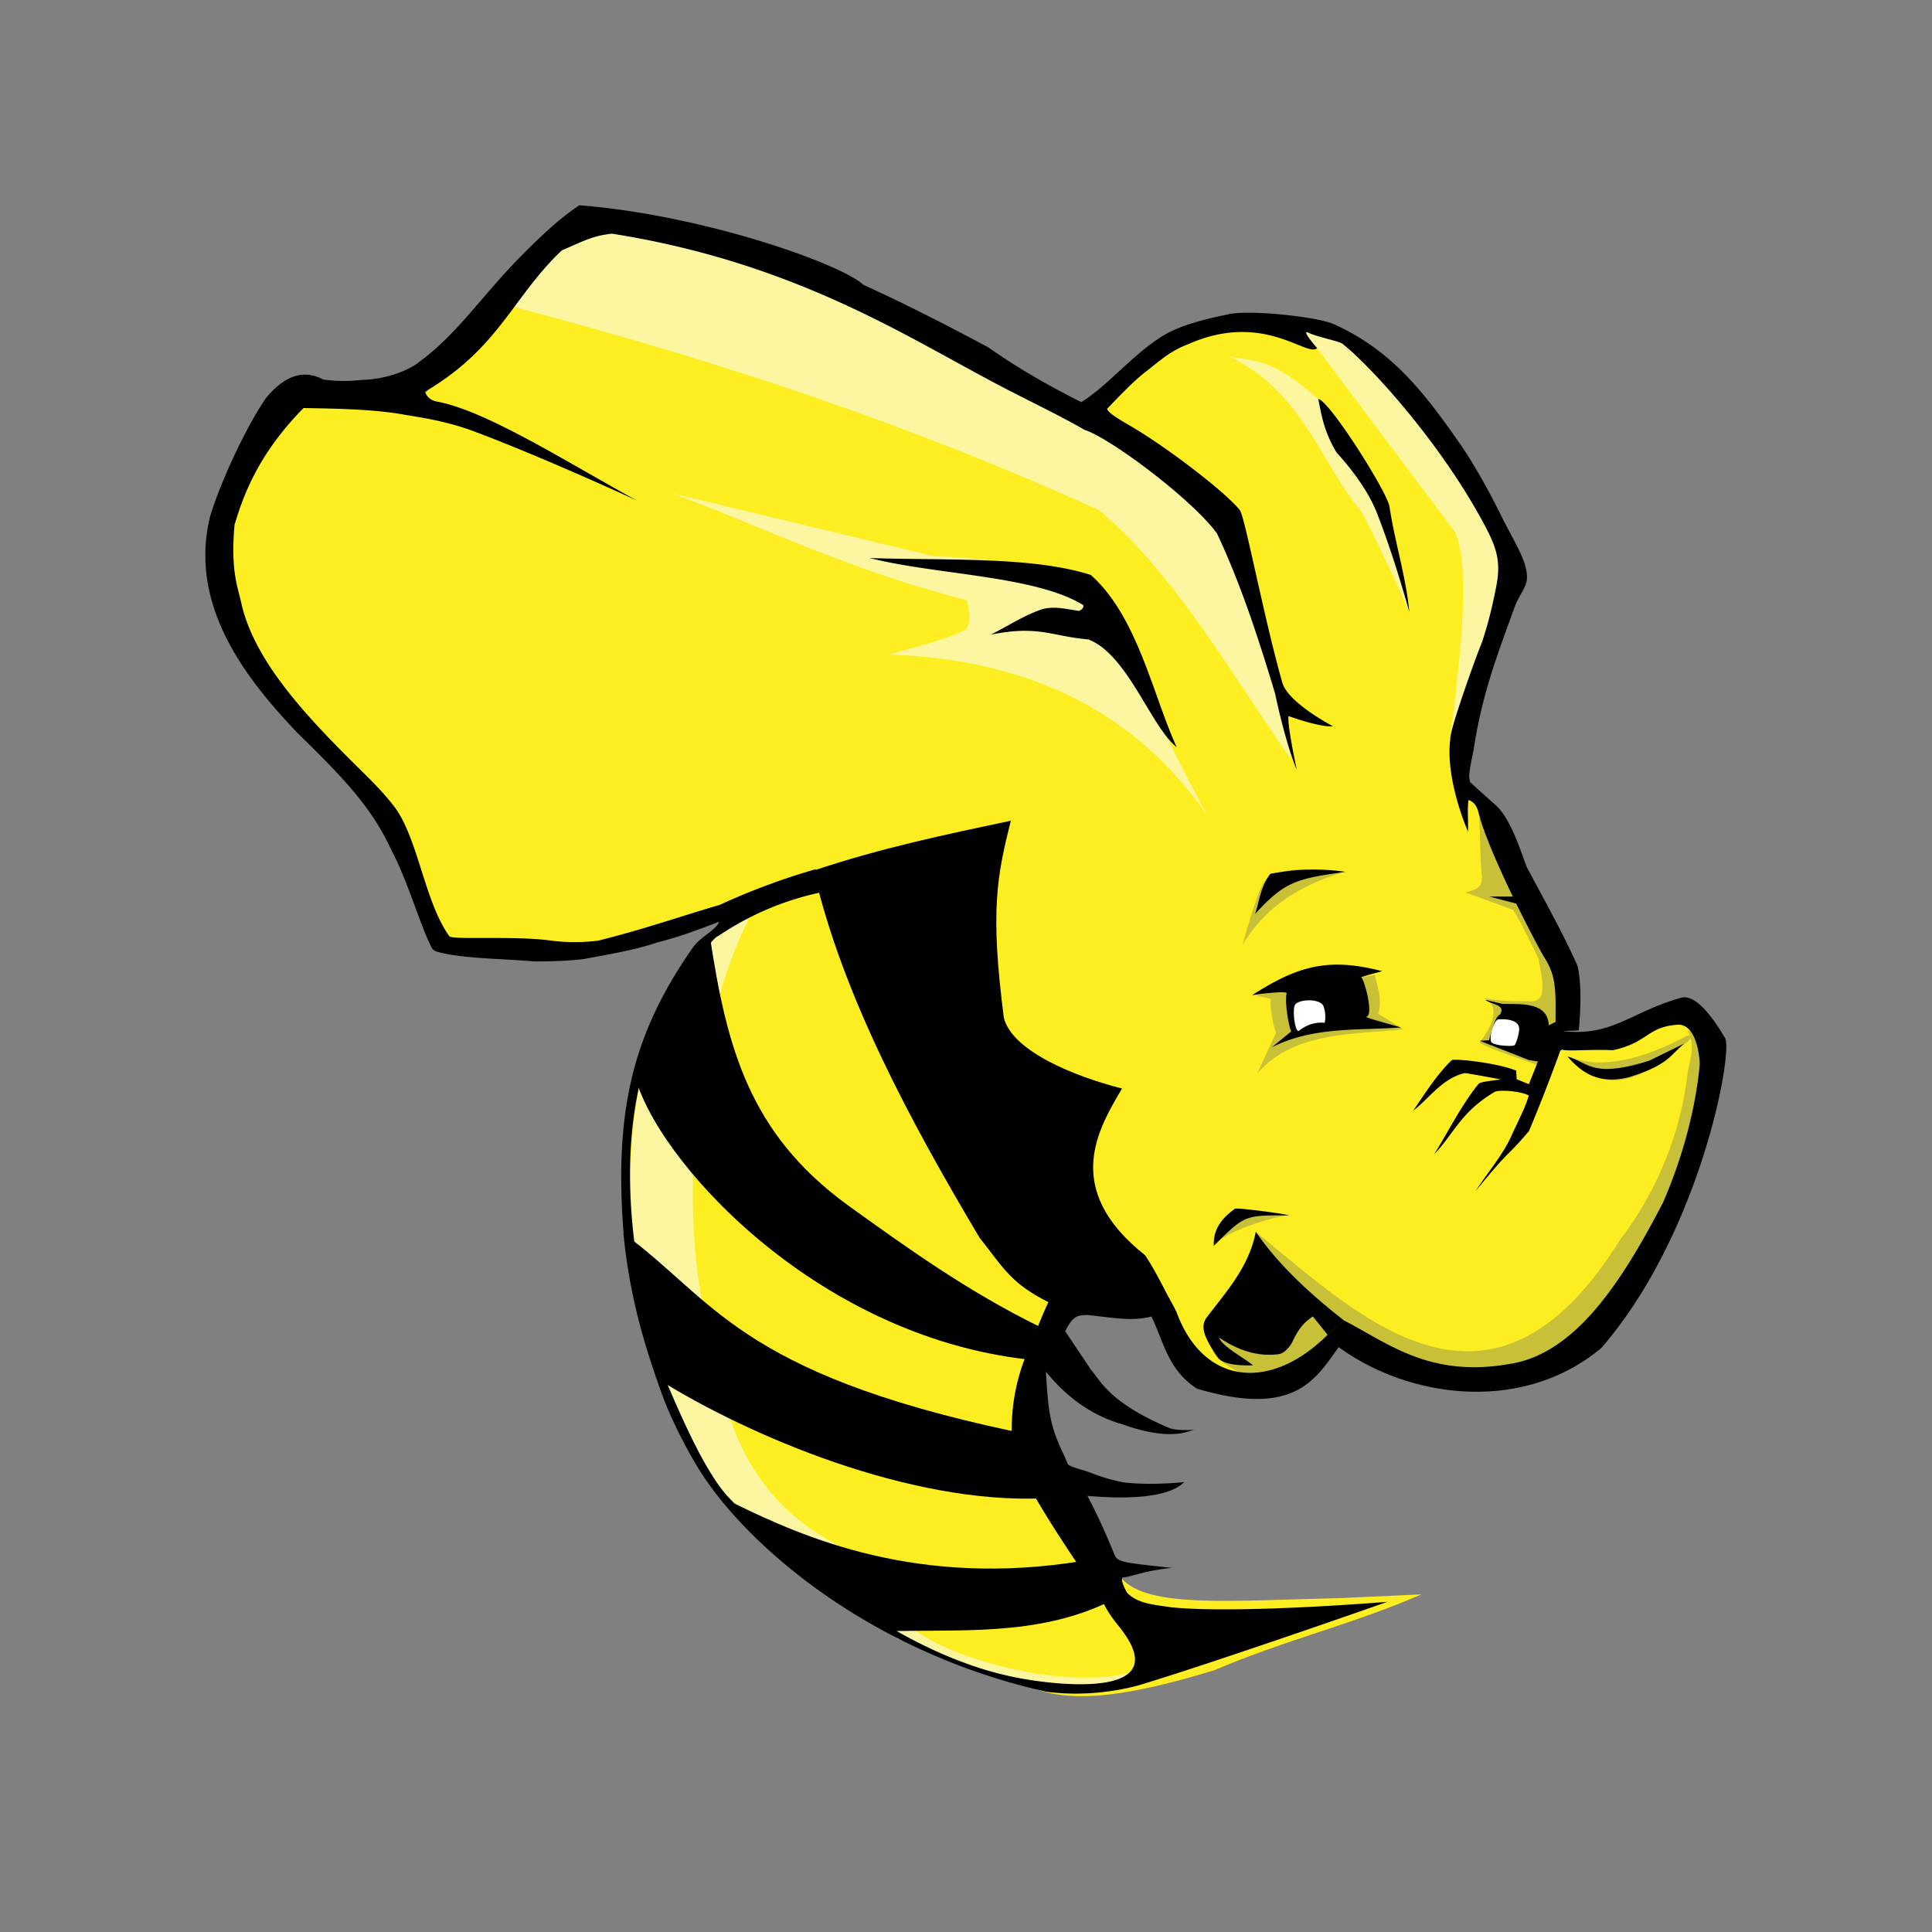
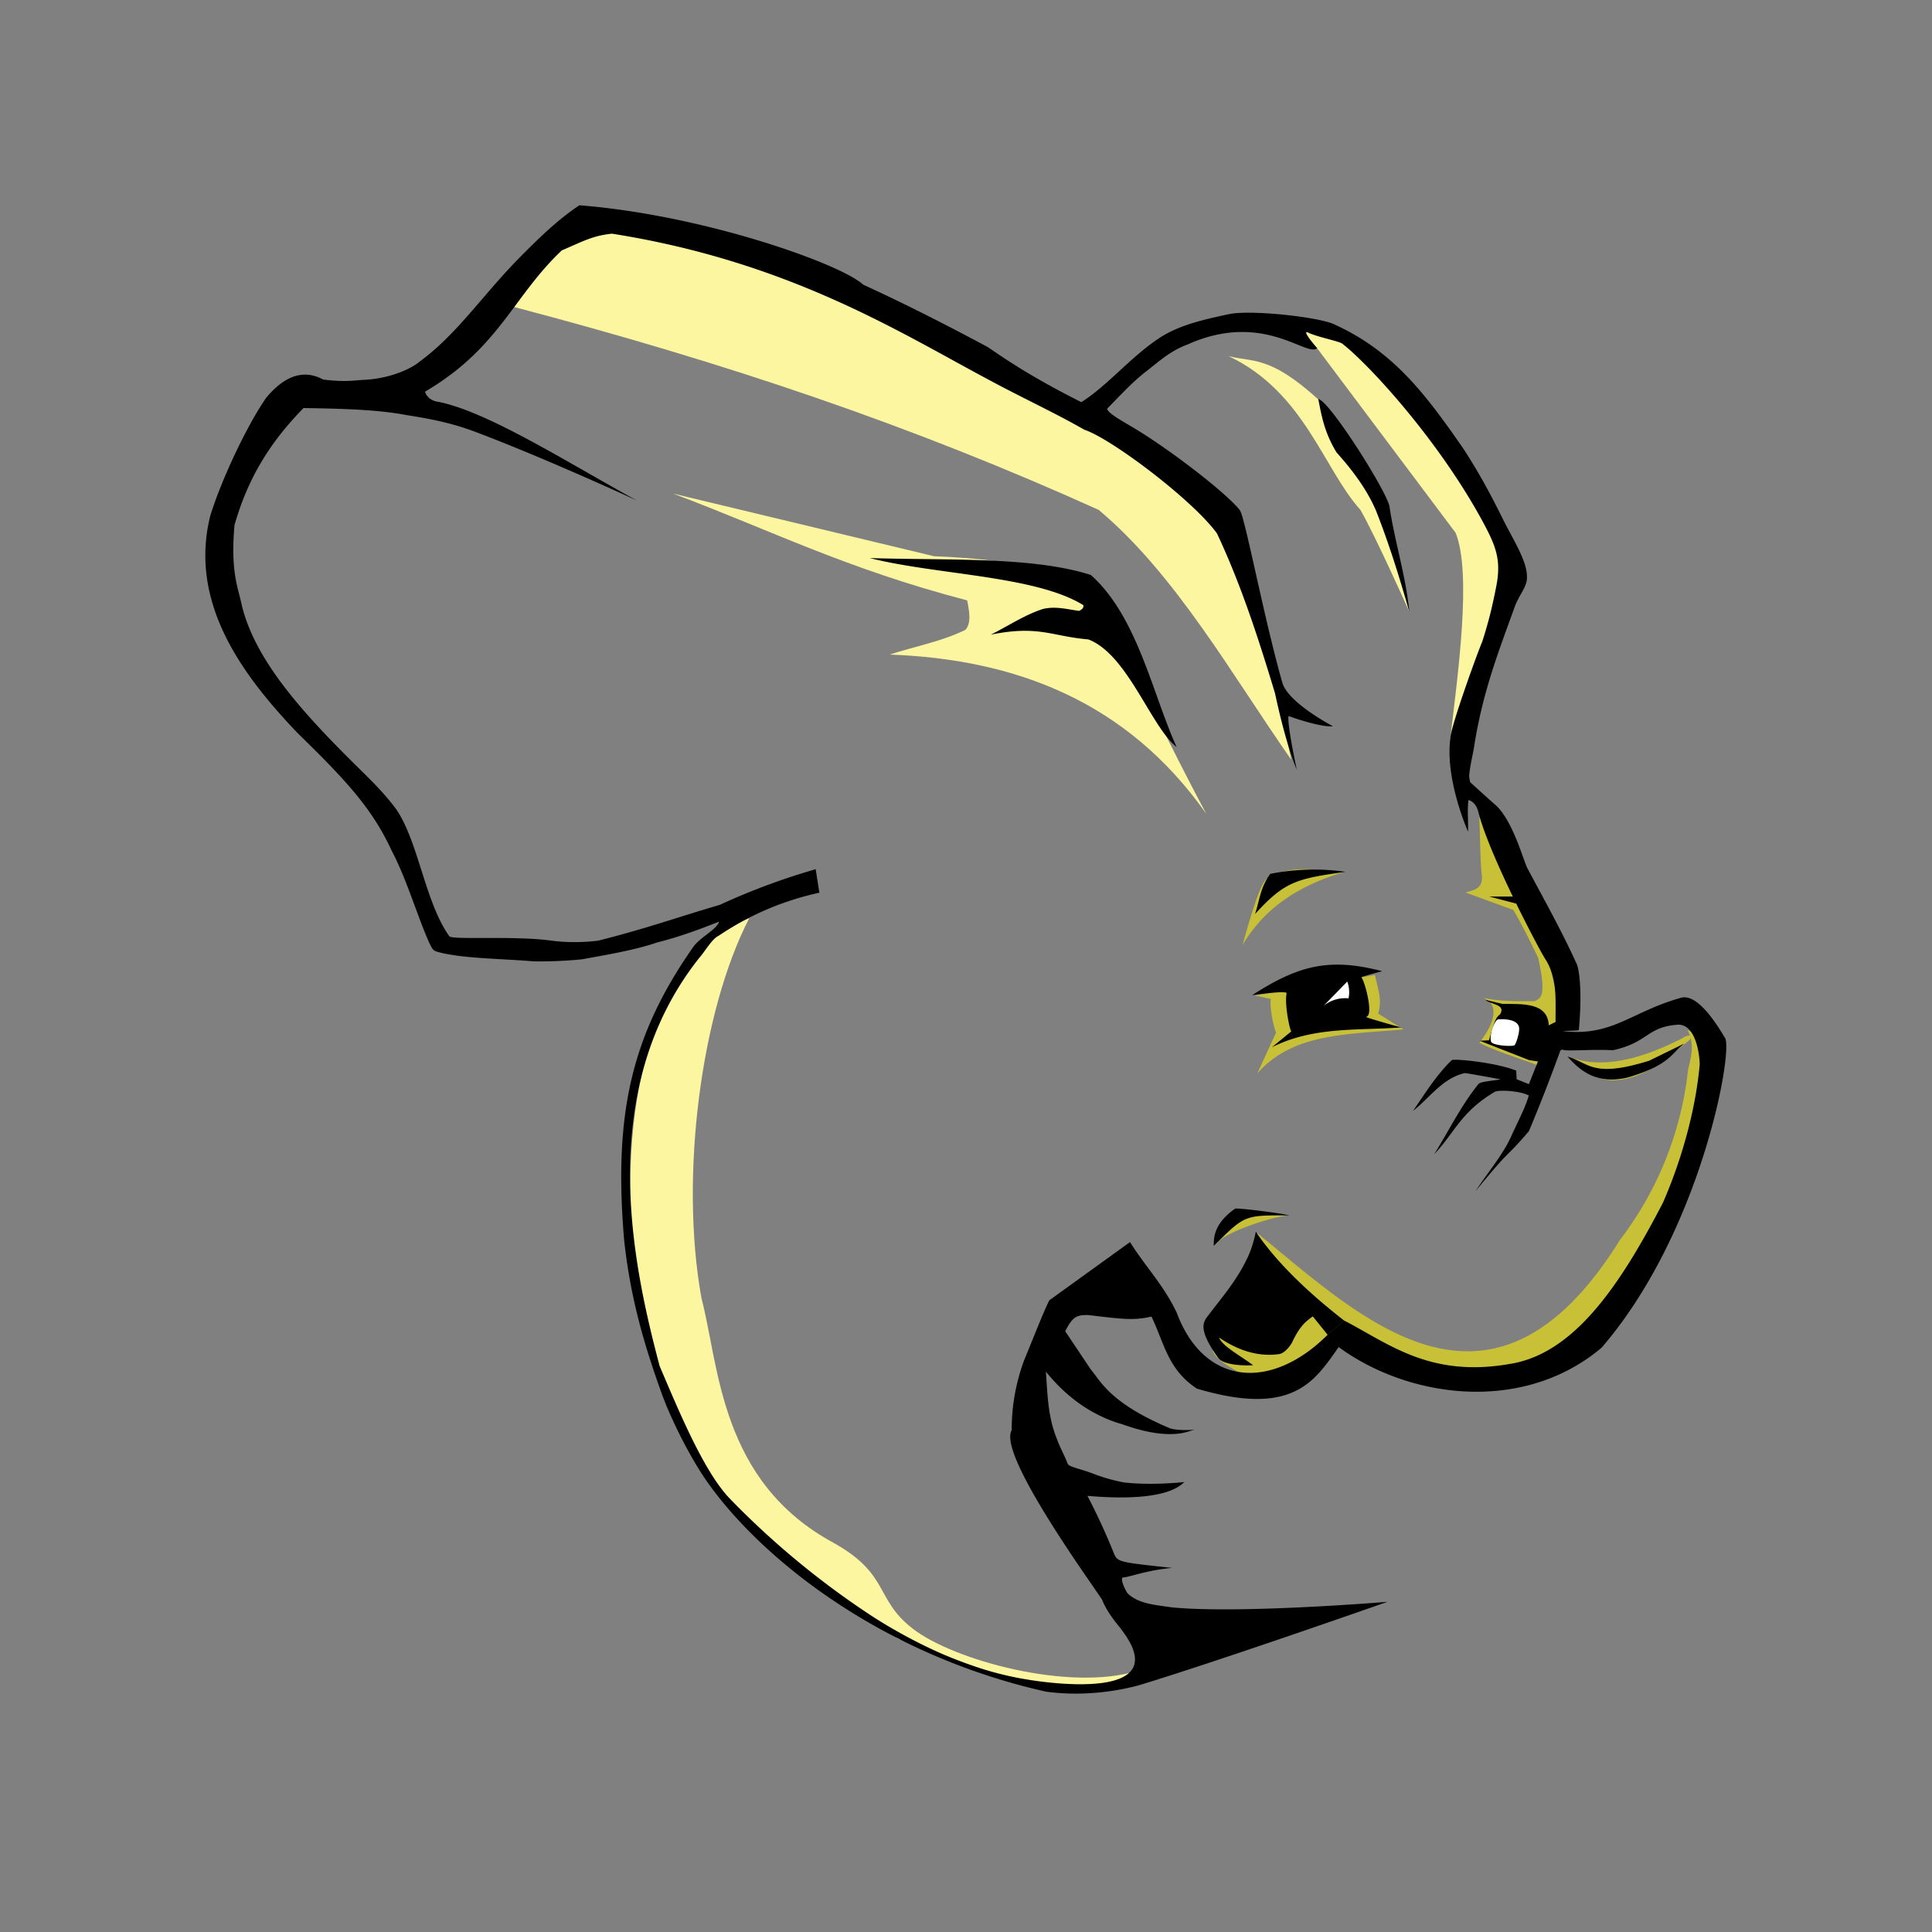
<svg xmlns="http://www.w3.org/2000/svg" class="icon" width="200px" height="200.00px" viewBox="0 0 1024 1024" version="1.1">
  <rect x="0" y="0" width="1024" height="1024" fill="#808080" stroke="none" />
-   <path d="M570.112 218.624c-7.066-19.354-250.266-113.92-253.389-103.526-44.646 11.622-62.822 63.13-93.542 95.744L154.931 206.848c-30.003 38.656-45.773 78.131-35.072 119.194 38.554 52.173 83.251 96.563 111.104 162.099 2.202 30.925 133.734 3.226 161.894-2.867-38.502 27.546-72.038 70.298-57.6 193.331 13.158 57.805 22.118 122.317 138.803 187.648 15.36 8.602 47.155 18.534 66.816 25.805 18.79 8.602 40.755 12.134 102.758-6.81 35.84-15.462 74.598-24.781 109.722-40.192l-42.189 1.946c-58.112 1.28-102.963 5.632-116.838-10.598l-53.453-92.365 31.181-60.518c43.162 4.403 57.498 39.424 95.488 52.736l44.851-33.229c130.202 76.851 182.016-48.691 196.864-146.483-1.587-39.834-86.17 12.442-81.05-6.144 1.997-42.803-32.87-98.765-55.398-142.336l26.112-100.864c11.776-10.547-54.784-122.778-109.21-136.755-47.667-12.288-119.603 48.128-119.603 48.128z" fill="#FDEE21" />
  <path d="M784.077 432.998c0.461 10.803 0.41 24.013 1.434 32.256-0.154 6.246-4.864 6.502-8.755 7.782l25.344 9.267c5.018 8.499 9.062 16.896 13.158 25.395 4.71 20.838 1.178 21.453-1.946 22.938-9.216 0.102-18.381 0.154-26.931-1.69 3.84 2.048 4.659 3.533 5.12 6.144 0.717 4.71-2.355 11.264-7.424 17.562 7.475 4.147 21.146 8.192 31.283 12.083l11.571-25.754c-5.222-37.888-21.146-72.704-42.854-105.984z m47.258 126.976c14.08 5.837 33.485 4.096 60.416-9.728 3.994-2.867 7.68-1.178 0.512 3.482-35.277 31.693-52.173 15.872-60.928 6.195z" fill="#C8C037" />
  <path d="M894.464 546.048c4.096 7.987 1.587 14.49 0.205 21.248a180.224 180.224 0 0 1-36.045 89.856c-68.301 109.824-137.267 41.114-192.256-3.584l-22.733 56.934c-1.229 5.018-6.246 8.909 29.286 24.576l36.198-25.6c137.933 104.96 235.725-146.944 185.293-163.43z m-211.456 98.15c-9.318 0.614-37.018 10.035-38.246 15.514l12.8-18.995 25.446 3.482z m-18.074-116.48c1.69 0 9.882 2.202 9.011 1.741-1.28-0.717-0.154 11.469 2.406 17.818l-9.984 21.709c19.149-22.016 49.408-20.582 77.466-23.398l-13.363-8.346c2.304-7.731-0.41-13.875-1.741-20.48l-63.795 10.957z m47.002-65.434c-20.531 6.298-40.192 16.589-53.35 38.502 10.035-36.147 12.083-34.765 15.36-36.557 14.029-6.298 25.6-2.355 37.99-1.946z" fill="#C8C037" />
  <path d="M602.266 885.76c-24.832 27.341-80.23-2.099-126.208-17.152-116.89-74.291-139.725-144.282-141.312-212.941-6.042-98.304 24.166-155.443 62.362-168.96-25.293 48.742-37.069 136.192-25.344 201.216 9.472 36.198 9.677 97.229 70.195 129.894 29.696 16.64 21.606 29.696 41.677 45.312 21.965 17.101 83.2 33.382 118.63 22.579z m37.069-454.451c-41.984-59.597-101.12-81.92-167.782-84.378 13.312-4.352 26.726-6.656 40.09-13.056 3.226-3.43 2.202-9.523 0.973-15.667-64.205-16.742-104.653-37.427-155.955-56.627l138.394 33.229c93.44 3.533 85.453 26.624 144.282 136.499z m45.005-28.723c-31.078-44.339-61.184-98.15-102.042-132.352-98.714-44.544-196.352-77.67-310.784-107.776l36.506-46.95c121.446 27.699 235.52 74.086 337.664 150.528 17.254 43.725 28.774 87.552 38.656 136.55z m62.618-78.336s-17.408-39.066-25.907-54.016c-19.661-21.76-29.594-62.362-69.888-81.51 12.8 3.43 21.504-0.666 47.462 22.886l40.96 77.722 7.373 34.918z m21.658 67.686c3.994-33.894 11.622-88.166 2.867-109.568l-73.37-97.792c-4.096-3.789-7.014-8.96-10.189-12.954 34.509 8.96 70.502 32.922 119.04 127.59l-38.349 92.672z" fill="#FCF6A0" />
  <path d="M623.616 395.93c-13.722-10.854-25.958-49.101-46.797-57.037-19.251-1.587-26.317-7.68-51.661-2.509 9.216-4.608 17.92-10.496 27.648-13.619 6.656-1.587 12.8 0.154 19.149 1.024 1.536-0.768 2.56-1.638 2.202-3.072-25.498-15.718-77.824-15.974-113.152-24.934 40.96 1.331 86.323-0.922 117.146 8.96 24.781 22.016 32.768 63.386 45.466 91.136z m75.11-184.422c5.683 0.512 36.352 48.896 37.734 56.986 2.56 17.613 8.806 37.376 10.496 55.808-5.018-17.715-10.496-35.379-17.408-53.043-1.997-4.864-7.066-15.872-21.146-31.437-6.605-10.957-7.987-19.61-9.677-28.314z m103.731 263.68h-13.107l14.49 3.789-1.382-3.789z m-89.344-13.107a118.272 118.272 0 0 0-39.834 1.075c-5.376 7.168-5.734 14.541-8.09 21.299 16.026-17.613 22.374-18.688 47.923-22.374z m179.558 91.034c-7.322 5.837-8.038 11.366-29.696 17.92-15.821 3.789-24.73-2.56-32.154-11.059 11.264 3.226 13.056 11.725 43.315 2.202l18.534-9.062z m-65.638 3.686c-5.274 14.49-10.957 29.184-16.691 42.752-13.67 15.974-7.834 6.861-28.262 31.744 6.554-10.086 15.053-19.814 19.456-30.31 3.174-6.912 7.066-14.234 8.755-20.378-5.376-2.714-16.486-2.918-17.971-1.946-18.176 10.701-21.504 22.016-32.154 33.075 7.731-12.39 14.336-25.958 23.398-37.12 1.024-1.434 7.68-1.741 11.776-2.56-6.4-1.126-18.176-3.379-19.098-3.277-11.878 2.816-18.483 13.158-27.29 19.968 6.4-9.216 12.288-18.893 20.48-26.829 0.768-0.922 22.784 1.024 34.202 5.53l0.205 4.557 6.502 2.611 4.864-12.186 11.776-5.632z m-143.718 87.398c-2.97-1.024-28.774-4.301-28.774-3.533-9.933 7.066-11.418 13.824-11.213 19.661 16.486-16.23 15.872-16.282 39.936-16.128z m-19.661-116.736s18.637-2.714 18.278-0.973c-1.331 6.502 2.304 22.221 2.662 20.019l-10.445 8.55c21.914-11.008 45.056-8.806 68.454-10.496 0 0-19.712-5.427-18.534-5.632 4.403-0.614-1.178-20.531-2.662-20.992 3.738-1.229 7.424-2.202 11.213-3.174-28.211-7.373-44.544-3.021-68.966 12.698z" fill="#000000" />
  <path d="M824.986 541.389l-4.096 2.048c-0.614-12.134-13.67-11.264-24.678-11.366l-8.96-2.15c2.714 2.56 11.213 2.304 7.782 7.782-2.867 1.536-4.198 8.192-5.837 13.67l-4.915 0.256 26.112 10.24 5.581 0.87 13.363-7.168-4.352-14.182z" fill="#000000" />
-   <path d="M701.44 533.197c-2.048-4.147-12.646-3.584-14.899-0.87-1.843 2.202-0.154 16.179 2.253 13.824a18.074 18.074 0 0 1 13.312-4.045 16.179 16.179 0 0 0-0.666-8.909z m101.222 20.838c0.973-0.717 3.072-7.68 2.406-9.83-1.382-4.966-11.213-3.891-11.213-3.891-2.406 1.382-4.506 9.114-3.584 11.674 0.41 2.15 10.752 2.816 12.39 2.048z" fill="#FFFFFF" />
-   <path d="M383.078 796.262l6.144 0.614c36.762 18.022 97.28 44.8 184.832 30.413l13.824 21.606c-38.605 18.739-80.128 14.438-118.989 15.77l-85.811-68.403z m-52.736-142.643l18.381 77.312c49.254 30.771 133.427 66.048 203.622 63.232l-15.514-35.584c-146.432-31.13-158.874-70.451-206.541-104.96z m45.773-158.259c8.96 59.904 20.992 105.267 73.062 143.309 31.949 22.938 63.59 45.773 102.144 64.666 0 0-3.379 17.562-6.195 17.254-114.688-12.749-198.656-107.827-208.794-151.245 9.83-33.28 23.962-54.118 39.782-73.984z m55.091-33.946c15.309 66.355 51.712 133.632 87.962 194.56 13.312 16.896 16.742 24.32 37.222 34.56 27.648 8.704 47.206 6.502 67.277 5.171-5.53-10.138-10.394-20.787-16.691-30.362-44.954-35.533-24.218-67.891-12.288-88.422-24.986-6.298-58.061-19.712-62.618-37.376-7.373-57.088-3.635-75.264 3.686-104.55-33.792 7.168-68.096 14.234-104.499 26.419z" fill="#000000" />
+   <path d="M701.44 533.197a18.074 18.074 0 0 1 13.312-4.045 16.179 16.179 0 0 0-0.666-8.909z m101.222 20.838c0.973-0.717 3.072-7.68 2.406-9.83-1.382-4.966-11.213-3.891-11.213-3.891-2.406 1.382-4.506 9.114-3.584 11.674 0.41 2.15 10.752 2.816 12.39 2.048z" fill="#FFFFFF" />
  <path d="M307.046 108.851c-11.11 7.27-21.862 17.664-33.382 29.44-19.098 19.814-31.846 39.117-51.302 53.402-3.891 3.379-14.797 8.755-28.518 9.574-6.451 0.307-10.701 1.382-22.528-0.102-10.496-5.632-20.48-1.997-30.208 9.626-10.65 15.36-24.115 44.39-29.696 62.72-11.571 46.694 17.92 85.197 46.131 114.842 25.19 24.576 39.68 39.936 50.022 62.464 7.782 14.643 13.619 34.662 19.866 48.742 2.253 4.454 1.792 4.403 7.885 5.786 13.158 2.765 31.386 2.816 47.616 4.198 7.014 0.102 16.64-0.154 25.805-1.126 12.595-2.355 27.392-4.71 39.782-8.96 12.134-3.021 22.886-7.168 32.614-10.957-1.229 4.301-10.496 8.397-13.978 13.824-32.973 47.155-41.984 89.19-36.301 155.494 3.277 29.389 10.035 53.76 20.173 81.613 4.659 12.749 14.592 32.922 24.064 46.336 28.262 39.936 91.392 91.136 179.354 110.848 15.36 2.099 32.768 1.024 49.152-3.379 43.366-13.158 131.789-44.237 131.789-44.237s-78.49 6.502-114.432 2.918c-8.346-1.28-17.51-1.741-23.296-7.424-1.024-1.229-4.506-8.346-2.253-8.448 3.123-0.051 12.083-3.789 25.856-5.018-29.44-3.174-29.03-3.072-31.181-8.499a336.794 336.794 0 0 0-13.722-29.696c12.954 1.126 41.626 2.714 51.302-7.322 0 0-16.896 1.946-31.949 0.205a92.058 92.058 0 0 1-16.23-4.608c-6.707-2.611-12.288-3.43-13.517-5.12-2.355-5.99-3.942-7.936-6.758-15.923-3.84-10.547-4.096-22.323-4.864-33.075 9.779 12.083 22.323 22.221 38.861 27.443 0.205-0.461 21.453 9.216 36.864 4.25l3.226-1.024c0 0.256-10.24 0.87-13.978-0.973-31.386-13.312-36.096-24.986-41.165-30.822l-13.568-20.275c4.096-8.192 6.451-8.55 11.93-8.602 16.486 1.843 23.706 3.226 33.792 0.819 6.758 13.978 8.602 28.006 24.064 38.195 51.507 15.309 62.669-4.557 75.162-22.016 37.069 27.136 97.382 35.533 139.264 0.41 53.248-61.594 70.144-158.771 65.434-164.352-6.656-11.264-15.36-22.886-22.886-21.299-26.726 7.322-36.557 20.838-63.027 17.766 3.174-0.205 8.448-0.256 8.499-0.563 2.048-22.426-0.154-33.28-1.178-35.123-7.987-17.715-18.534-36.352-25.907-50.33-1.894-2.918-7.475-24.883-16.794-33.587-3.994-3.43-13.824-12.442-13.824-12.442l-0.819 9.574s3.84 0.563 5.325 6.502c5.53 22.528 33.638 75.622 35.686 78.182 9.984 16.128 1.024 36.147 8.602 47.411 0.717 1.382 15.462-0.154 26.88 0.512 18.739-3.994 17.92-12.288 34.202-13.517 10.906-0.819 12.032 19.661 11.878 21.248-2.048 22.682-8.96 48.998-19.456 73.062-21.965 42.24-46.541 80.179-81.357 85.504-42.496 7.424-64.512-11.162-87.552-22.989l-8.858 7.526c-29.901 29.798-65.434 27.136-79.974-11.776-7.219-15.104-16.64-24.371-24.73-37.376l-42.803 30.874c-3.584 7.322-7.987 18.842-13.312 31.744a105.472 105.472 0 0 0-6.605 37.069c-5.478 9.318 19.046 47.258 34.509 70.298l13.363 19.456c3.072 7.936 9.83 15.002 10.24 15.872 28.672 37.478-36.25 28.826-49.664 26.573-26.522-4.198-52.429-15.309-76.8-30.054l-4.198-2.611a444.262 444.262 0 0 1-78.182-64.614c-13.466-15.258-26.317-46.592-35.84-68.813-14.182-53.402-34.611-145.92 20.685-216.064 3.482-3.994 7.27-10.701 10.496-12.032 16.435-11.11 34.304-18.688 53.453-22.886l-1.946-12.442a358.605 358.605 0 0 0-50.944 18.944c-20.736 5.99-37.939 12.288-64.41 18.944-8.602 1.024-17.05 1.024-25.293-0.102-18.995-2.56-51.405-0.256-53.504-2.202-12.851-17.92-16.384-50.125-28.16-67.328L209.92 428.749l-0.154-0.154c-6.861-9.216-14.848-16.691-22.733-24.525-28.16-27.955-52.224-55.04-58.982-83.712-1.69-8.448-6.042-17.203-3.738-42.24v-0.154l0.102-0.102c6.758-23.398 17.766-42.496 36.454-61.594 19.456 0.307 38.758 0.768 53.76 3.584 6.861 1.178 21.197 3.072 35.994 8.55 37.427 13.978 86.886 36.864 86.886 36.864-37.12-20.378-78.643-46.848-104.858-52.224-3.891-0.512-6.298-2.304-7.424-5.427 39.424-23.142 46.592-50.432 72.55-74.906 11.878-5.12 16.486-7.782 26.573-8.858 93.133 14.694 151.757 51.814 198.144 76.595 18.842 10.24 35.942 17.971 52.275 27.341 14.336 4.71 57.549 37.376 70.246 54.938 12.8 27.136 22.221 56.422 30.771 84.736 6.144 28.774 11.52 40.448 11.52 40.448s-5.222-24.064-4.352-28.416c5.427 2.048 18.227 6.042 23.552 5.427 0 0-23.706-12.288-26.829-23.04-9.933-34.765-19.968-88.781-22.63-91.597-7.578-9.523-39.219-33.792-58.624-44.954-7.322-4.25-11.264-6.861-11.622-8.704 6.195-6.298 13.824-14.592 20.736-19.814 6.554-5.069 12.544-10.752 21.76-14.182 40.294-18.125 63.334 7.014 68.813 1.894 0 0-8.704-9.933-4.813-8.294 3.942 2.15 16.794 4.659 18.227 5.99 14.694 11.469 53.094 53.453 76.237 97.792 5.581 10.854 7.834 18.022 5.222 31.078-2.56 13.107-4.608 20.275-7.373 29.03-2.56 5.837-16.998 45.824-16.896 51.2-2.918 21.965 9.37 49.459 9.37 49.459 0.154-7.475-0.461-11.469 0.256-16.794l0.819-9.523s-0.512-2.56-0.461-3.584c0.666-6.554 2.253-12.083 2.714-15.872 4.608-28.672 12.698-49.306 21.811-74.445 2.714-6.349 6.246-9.882 6.093-14.694 0.154-8.602-7.526-20.07-13.056-31.334-5.632-11.366-12.288-24.064-21.094-37.376-19.968-28.774-37.069-51.302-68.301-65.382-8.704-3.84-43.11-7.578-54.989-5.376-14.387 3.021-26.778 5.99-36.659 12.288-15.565 9.984-27.75 25.395-42.086 34.458-31.744-15.872-47.002-27.699-49.869-29.338-18.842-10.086-41.472-21.811-65.741-32.922-11.674-10.906-84.122-36.864-150.426-42.086h-0.051z m405.402 591.104c-19.558-15.258-35.994-31.027-46.848-47.155-3.533 18.995-16.384 32.563-26.317 45.875-1.946 3.123-3.379 7.424 6.349 20.992 2.611 3.635 12.134 4.25 18.534 3.942-6.502-4.966-16.435-10.138-18.022-14.694 11.469 7.834 22.016 10.086 31.642 8.806 2.202-0.256 4.915-2.56 7.014-6.144 4.301-9.216 7.68-11.418 11.008-13.875l7.834 9.728 8.806-7.475z" fill="#000000" />
</svg>